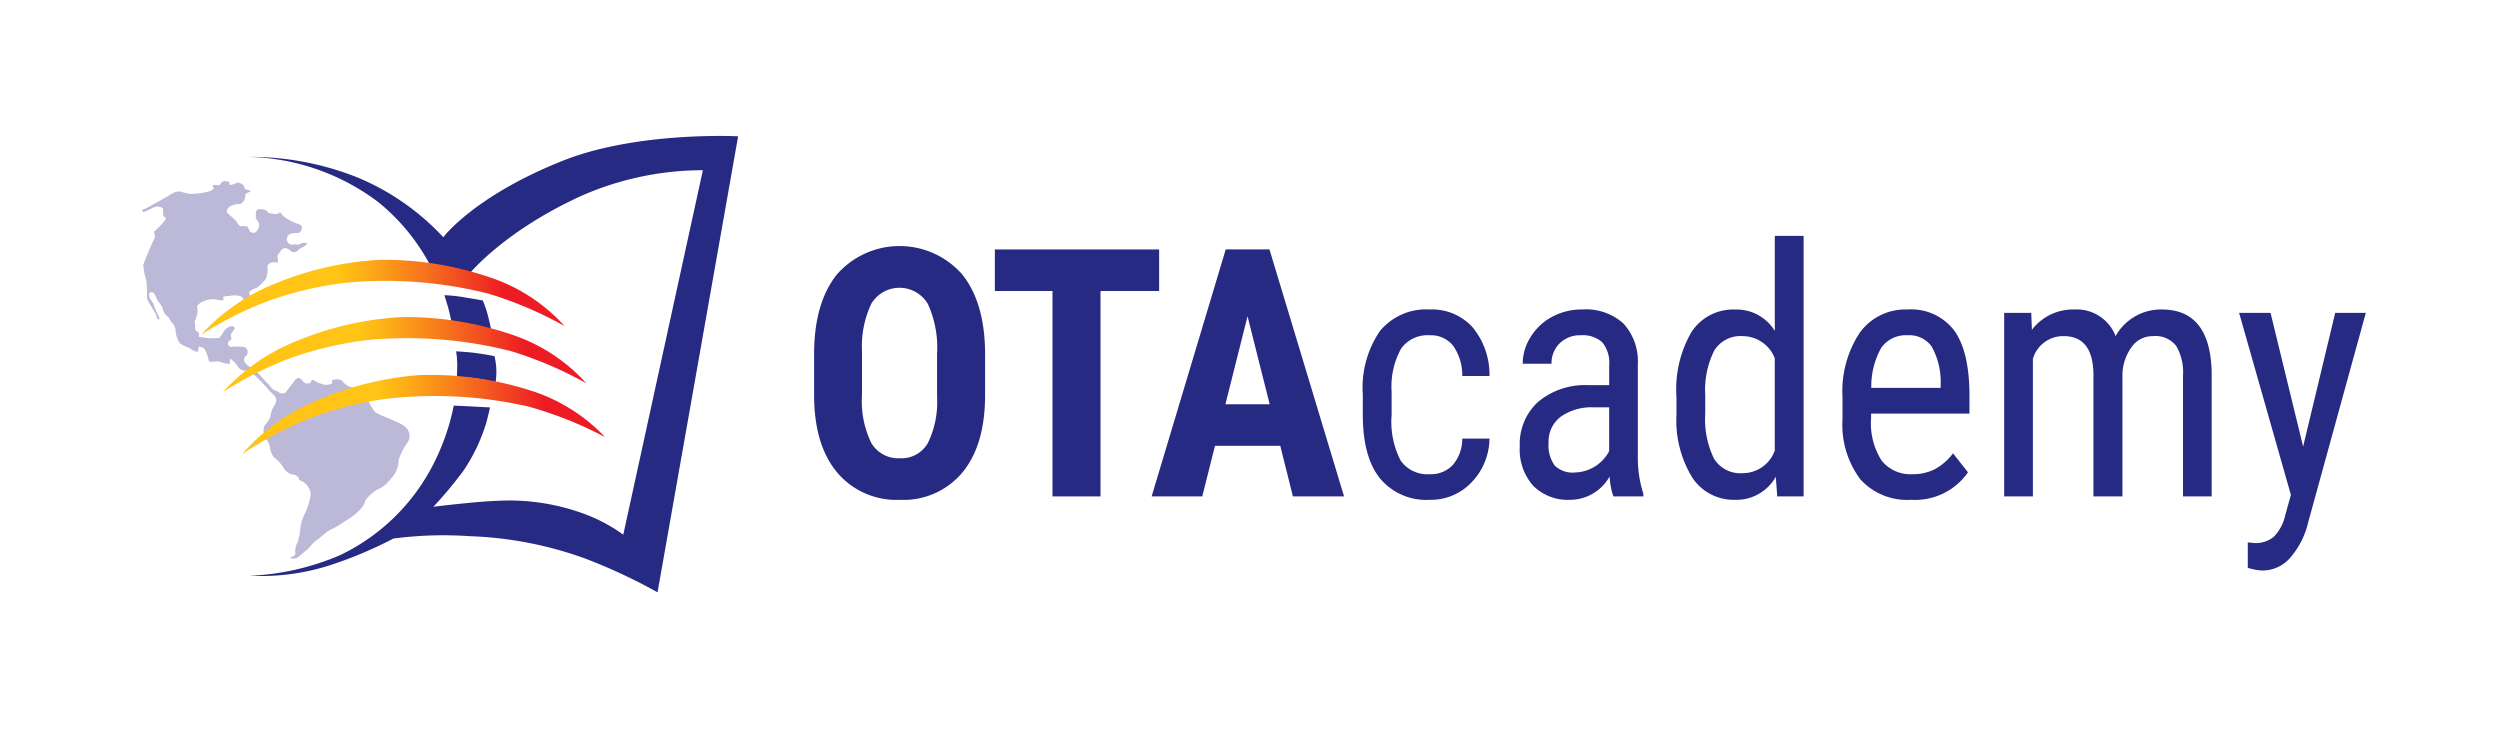
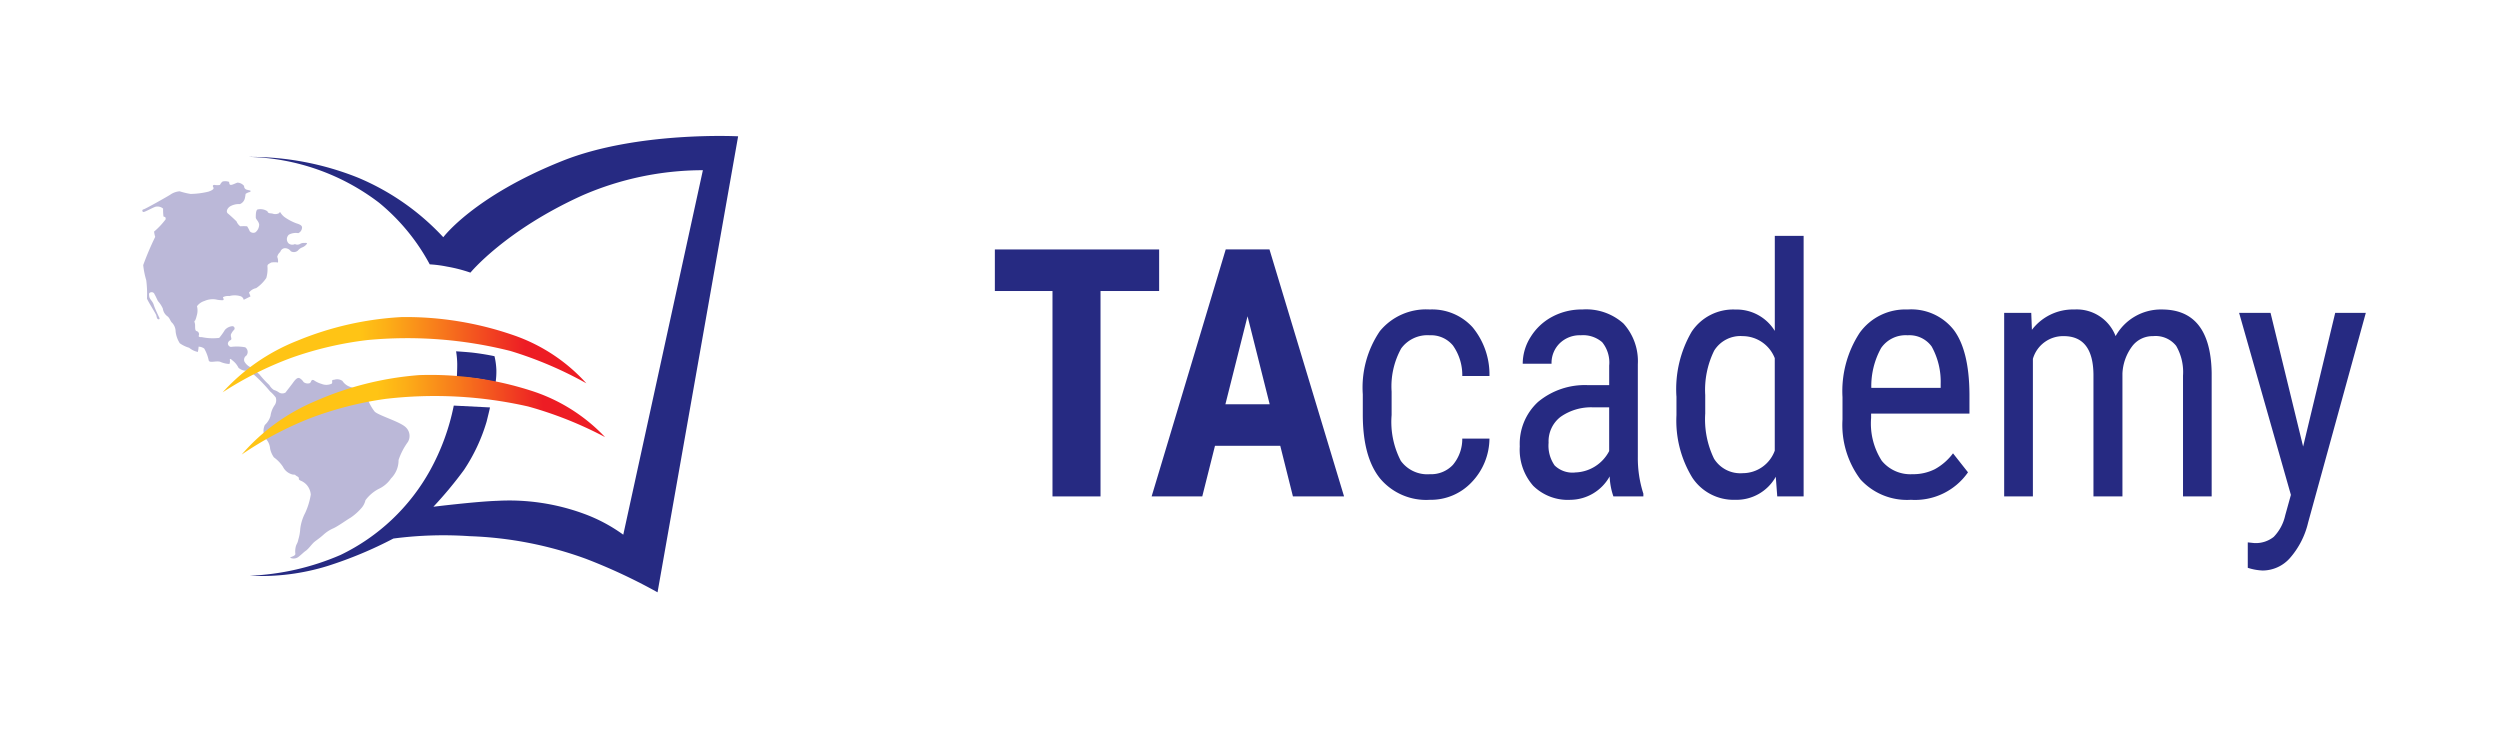
<svg xmlns="http://www.w3.org/2000/svg" xmlns:xlink="http://www.w3.org/1999/xlink" width="240" height="70" viewBox="0 0 240 70">
  <defs>
    <style>.a{fill:#262a82;}.b{fill:#bbb8d8;}.c{fill:url(#a);}.d{fill:url(#b);}.e{fill:url(#c);}</style>
    <linearGradient id="a" x1="21.371" y1="34.048" x2="56.292" y2="34.048" gradientUnits="userSpaceOnUse">
      <stop offset="0" stop-color="#ffc415" />
      <stop offset="0.376" stop-color="#ffc415" />
      <stop offset="0.451" stop-color="#fdaf17" />
      <stop offset="0.605" stop-color="#f7771c" />
      <stop offset="0.825" stop-color="#ed1f24" />
      <stop offset="0.831" stop-color="#ed1c24" />
    </linearGradient>
    <linearGradient id="b" x1="19.274" y1="28.553" x2="54.195" y2="28.553" xlink:href="#a" />
    <linearGradient id="c" x1="27.995" y1="30.356" x2="62.915" y2="30.356" gradientTransform="matrix(1, -0.023, 0.023, 1, -5.582, 10.328)" xlink:href="#a" />
  </defs>
  <title>otacademy-logo_rgb</title>
  <path class="a" d="M63.124,56.862L70.86,13.086s-9.674-.507-16.845,2.35c-8.531,3.4-11.459,7.338-11.459,7.338a23.611,23.611,0,0,0-8.17-5.711,27.756,27.756,0,0,0-10.531-2,21.46,21.46,0,0,1,12.52,4.386,19.655,19.655,0,0,1,4.88,5.929,11.676,11.676,0,0,1,1.663.217,14.043,14.043,0,0,1,2.242.578s3.325-4.049,10.736-7.41a29.053,29.053,0,0,1,11.581-2.423L59.834,51.331a15.5,15.5,0,0,0-3.769-2.006,20.8,20.8,0,0,0-8.305-1.247c-2.036.064-6.155,0.57-6.155,0.57a38.229,38.229,0,0,0,2.938-3.534,17.111,17.111,0,0,0,2.169-4.627c0.339-1.356.325-1.374,0.325-1.374l-3.475-.176A21.6,21.6,0,0,1,41.29,45.15a19.474,19.474,0,0,1-8.608,8.129,24.493,24.493,0,0,1-8.708,1.993,21.591,21.591,0,0,0,7.483-.94A39.268,39.268,0,0,0,37.765,51.7a37.052,37.052,0,0,1,7.342-.226,36.008,36.008,0,0,1,11.147,2.174A53.587,53.587,0,0,1,63.124,56.862Z" />
  <path class="a" d="M47.58,36.691a7.374,7.374,0,0,0,.072-1.157,6.944,6.944,0,0,0-.18-1.338s-0.8-.181-1.952-0.325c-0.619-.077-1.735-0.144-1.735-0.144a8.1,8.1,0,0,1,.109,1.229c0,0.614-.036,1.229-0.036,1.229s1.011,0.036,1.843.144S47.58,36.691,47.58,36.691Z" />
-   <path class="a" d="M47.145,31.594S47,30.907,46.821,30.22a11.872,11.872,0,0,0-.47-1.374s-0.431-.084-1.7-0.289a14.031,14.031,0,0,0-1.989-.217s0.253,0.8.362,1.193,0.325,1.374.325,1.374a15.029,15.029,0,0,1,1.735.254C45.917,31.341,47.145,31.594,47.145,31.594Z" />
  <path class="b" d="M15.3,30.51s0.072,0.144-.073.144-0.18-.181-0.217-0.362-0.94-1.554-.9-1.663a9.845,9.845,0,0,0-.072-1.735,7.8,7.8,0,0,1-.29-1.446A27.919,27.919,0,0,1,14.9,22.738a2.559,2.559,0,0,1-.108-0.506,6.962,6.962,0,0,0,1.12-1.193c-0.036-.253-0.036-0.181-0.217-0.253a4.894,4.894,0,0,1-.036-0.759,0.825,0.825,0,0,0-.723-0.181c-0.252.072-1.012,0.506-1.157,0.506a0.127,0.127,0,0,1,0-.253c0.181-.036,2.35-1.265,2.566-1.409a1.808,1.808,0,0,1,.9-0.325,7.422,7.422,0,0,0,1.048.253A7.777,7.777,0,0,0,20,18.4c0.542-.18.542-0.325,0.47-0.434s-0.036-.217.108-0.217a1.373,1.373,0,0,0,.543,0,0.789,0.789,0,0,1,.252-0.325,1.073,1.073,0,0,1,.615.036c0.036,0.108,0,.289.181,0.289s0.542-.217.651-0.217a0.869,0.869,0,0,1,.615.325,0.344,0.344,0,0,0,.289.362c0.253,0.072.47,0.072,0.253,0.217a1.013,1.013,0,0,0-.4.18,3.577,3.577,0,0,1-.073.434,0.8,0.8,0,0,1-.47.542,1.728,1.728,0,0,0-.94.217c-0.325.217-.4,0.542-0.217,0.687s0.651,0.578.832,0.759a1.048,1.048,0,0,0,.362.47,3.92,3.92,0,0,1,.651,0,2.784,2.784,0,0,1,.253.47,0.456,0.456,0,0,0,.543.109,0.961,0.961,0,0,0,.362-0.759c-0.073-.361-0.325-0.47-0.325-0.686s0-.759.216-0.759a1.216,1.216,0,0,1,.9.181c0.072,0.217.217,0.181,0.47,0.217a0.77,0.77,0,0,0,.651-0.036c0.108-.144.072-0.144,0.144-0.036a1.69,1.69,0,0,0,.362.4,4.881,4.881,0,0,0,1.157.615c0.361,0.108.541,0.217,0.541,0.4a0.609,0.609,0,0,1-.361.542,1.407,1.407,0,0,0-.9.144,0.58,0.58,0,0,0-.036.832,0.561,0.561,0,0,0,.615.072,0.53,0.53,0,0,0,.47,0,0.68,0.68,0,0,1,.434-0.108s0.289-.036.253,0.073a1.016,1.016,0,0,1-.47.36,0.944,0.944,0,0,0-.361.253,0.569,0.569,0,0,1-.723.109,0.68,0.68,0,0,0-.614-0.289,0.51,0.51,0,0,0-.4.362,0.839,0.839,0,0,0-.289.47,1.057,1.057,0,0,1,.072.542,1.914,1.914,0,0,0-.651,0c-0.253.145-.361,0.181-0.361,0.362a3.09,3.09,0,0,1-.109,1.121,3.586,3.586,0,0,1-.976.976,1.119,1.119,0,0,0-.687.434,3.544,3.544,0,0,1,.144.361l-0.651.325a0.46,0.46,0,0,0-.362-0.361,1.9,1.9,0,0,0-1.012,0,1.064,1.064,0,0,0-.615.108c0,0.109.144,0.217,0,.29a2.707,2.707,0,0,1-.687-0.072,1.931,1.931,0,0,0-1.085.145,1.389,1.389,0,0,0-.723.506,1.67,1.67,0,0,1-.036.94,1.975,1.975,0,0,1-.145.434c-0.144.072,0,.18,0,0.47s0,0.506.145,0.542a0.312,0.312,0,0,1,.217.4c-0.072.181,0.109,0.181,0.289,0.181a5.1,5.1,0,0,0,1.663.072,5.758,5.758,0,0,0,.543-0.759,1.072,1.072,0,0,1,.687-0.362,0.216,0.216,0,0,1,.217.325,1.54,1.54,0,0,0-.325.47c-0.036.29,0.144,0.434-.036,0.542a0.411,0.411,0,0,0-.254.325,0.343,0.343,0,0,0,.29.326,4.436,4.436,0,0,1,1.374.036,0.544,0.544,0,0,1,.108.8,0.468,0.468,0,0,0-.18.578,1.389,1.389,0,0,0,.4.434,5.76,5.76,0,0,1,1.048.8,8.921,8.921,0,0,0,.94,1.012,1.371,1.371,0,0,0,.433.47,1.632,1.632,0,0,1,.506.252,0.61,0.61,0,0,0,.614,0c0.073-.108.506-0.651,0.687-0.9s0.433-.615.686-0.47a1.111,1.111,0,0,1,.362.362,0.641,0.641,0,0,0,.579.108c0.181-.072.108-0.4,0.4-0.29a2.459,2.459,0,0,0,.759.362,1.186,1.186,0,0,0,.976-0.036c0.108-.181-0.109-0.361.216-0.361a0.877,0.877,0,0,1,.8.108,1.424,1.424,0,0,0,.759.578,4.659,4.659,0,0,1,1.59.9,4.133,4.133,0,0,0,.759,1.482c0.47,0.4,2.495.976,3,1.518a1.132,1.132,0,0,1,.181,1.374,6.443,6.443,0,0,0-.9,1.735,2.473,2.473,0,0,1-.722,1.771,2.912,2.912,0,0,1-1.193,1.012,3.676,3.676,0,0,0-1.265,1.085,1.713,1.713,0,0,1-.362.723,5.36,5.36,0,0,1-1.048.94c-0.434.253-1.12,0.759-1.627,1.012a3.489,3.489,0,0,0-1.012.651c-0.362.325-.651,0.506-0.868,0.687s-0.542.65-.8,0.831-0.289.253-.651,0.542a0.768,0.768,0,0,1-.832.146c-0.144-.073.506-0.146,0.47-0.4a1.859,1.859,0,0,1,.036-0.65c0.055-.277.181-0.326,0.253-0.724a4.192,4.192,0,0,0,.181-1.012,4.416,4.416,0,0,1,.47-1.518,6.74,6.74,0,0,0,.542-1.771,1.6,1.6,0,0,0-.433-0.976,1.571,1.571,0,0,0-.543-0.362c-0.361-.181.036-0.217-0.361-0.434-0.242-.131-0.072-0.145-0.361-0.145a1.4,1.4,0,0,1-.976-0.759,3.47,3.47,0,0,0-.868-0.9,2.23,2.23,0,0,1-.362-0.832,1.588,1.588,0,0,0-.433-0.976,1.378,1.378,0,0,1-.073-1.3,1.882,1.882,0,0,0,.543-0.867,2.381,2.381,0,0,1,.434-1.085,0.859,0.859,0,0,0,.072-0.686,3.466,3.466,0,0,0-.543-0.578,15.17,15.17,0,0,0-1.446-1.518,2.275,2.275,0,0,0-.832-0.47,1.126,1.126,0,0,1-.759-0.289,1.99,1.99,0,0,0-.47-0.615c-0.144-.108-0.325-0.325-0.362-0.18a0.81,0.81,0,0,1-.036.434,2.514,2.514,0,0,1-.9-0.217c-0.4-.108-0.976.144-1.085-0.108a3.866,3.866,0,0,0-.434-1.156,0.95,0.95,0,0,0-.541-0.181,2.939,2.939,0,0,1-.073.506,1.9,1.9,0,0,1-.832-0.4,3,3,0,0,1-.9-0.434,2.614,2.614,0,0,1-.4-1.121,1.262,1.262,0,0,0-.325-0.832c-0.181-.145-0.216-0.424-0.433-0.614a1.093,1.093,0,0,1-.47-0.759,2.646,2.646,0,0,0-.47-0.722c-0.145-.29-0.217-0.47-0.325-0.651a0.294,0.294,0,0,0-.4-0.18c-0.145.048-.144,0.144-0.108,0.4s0.325,0.435.433,0.8S15.3,30.51,15.3,30.51Z" />
  <path class="c" d="M21.371,37.667a19.159,19.159,0,0,1,7.158-4.952,30.45,30.45,0,0,1,10.049-2.277,31.608,31.608,0,0,1,10.7,1.735A16.772,16.772,0,0,1,56.292,36.8a36.771,36.771,0,0,0-7.3-3.109,40.535,40.535,0,0,0-13.7-1.048,33.591,33.591,0,0,0-7.3,1.7A33.074,33.074,0,0,0,21.371,37.667Z" />
-   <path class="d" d="M19.274,32.172a19.163,19.163,0,0,1,7.158-4.953,30.457,30.457,0,0,1,10.049-2.277,31.579,31.579,0,0,1,10.7,1.735A16.765,16.765,0,0,1,54.195,31.3a36.776,36.776,0,0,0-7.3-3.109,40.533,40.533,0,0,0-13.7-1.048,33.618,33.618,0,0,0-7.3,1.7A33.1,33.1,0,0,0,19.274,32.172Z" />
  <path class="e" d="M23.2,43.64a19.157,19.157,0,0,1,7.04-5.118,30.45,30.45,0,0,1,9.994-2.511A31.607,31.607,0,0,1,50.967,37.5a16.766,16.766,0,0,1,7.119,4.463,36.715,36.715,0,0,0-7.373-2.938,40.508,40.508,0,0,0-13.721-.729,33.572,33.572,0,0,0-7.261,1.869A33.076,33.076,0,0,0,23.2,43.64Z" />
-   <path class="a" d="M94.568,37.935q0,4.771-2.165,7.409a7.347,7.347,0,0,1-6.01,2.638,7.426,7.426,0,0,1-6.018-2.614q-2.189-2.613-2.22-7.319V33.994q0-4.885,2.173-7.629a8,8,0,0,1,12.02-.049q2.188,2.7,2.22,7.564v4.054Zm-4.611-3.973a10.087,10.087,0,0,0-.875-4.771,3.164,3.164,0,0,0-5.424-.057,9.568,9.568,0,0,0-.907,4.584v4.217a9.125,9.125,0,0,0,.891,4.584,2.99,2.99,0,0,0,2.751,1.473,2.916,2.916,0,0,0,2.673-1.441,8.955,8.955,0,0,0,.891-4.47V33.962Z" />
  <path class="a" d="M111.277,27.937H105.65V47.656h-4.611V27.937H95.506V23.948h15.771v3.989Z" />
  <path class="a" d="M122.906,42.8h-6.268l-1.219,4.852h-4.861l7.112-23.708h4.2l7.159,23.708h-4.908Zm-5.268-3.989h4.252l-2.126-8.451Z" />
  <path class="a" d="M137.271,45.523a2.871,2.871,0,0,0,2.2-.887,3.858,3.858,0,0,0,.907-2.532h2.61a6.113,6.113,0,0,1-1.727,4.209,5.371,5.371,0,0,1-3.993,1.669,5.774,5.774,0,0,1-4.791-2.06q-1.649-2.059-1.649-6.13V37.853a9.621,9.621,0,0,1,1.641-6.066,5.734,5.734,0,0,1,4.783-2.076,5.242,5.242,0,0,1,4.119,1.71,7.13,7.13,0,0,1,1.618,4.673h-2.61a4.918,4.918,0,0,0-.9-2.931,2.728,2.728,0,0,0-2.227-.977,3.122,3.122,0,0,0-2.735,1.262,7.518,7.518,0,0,0-.922,4.144V39.84a8.106,8.106,0,0,0,.883,4.4A3.144,3.144,0,0,0,137.271,45.523Z" />
  <path class="a" d="M154.887,47.656a6.548,6.548,0,0,1-.36-1.921,4.361,4.361,0,0,1-3.751,2.247,4.735,4.735,0,0,1-3.587-1.344,5.243,5.243,0,0,1-1.29-3.786,5.459,5.459,0,0,1,1.751-4.266,7.02,7.02,0,0,1,4.8-1.612h2.032V35.1a3.093,3.093,0,0,0-.672-2.247,2.8,2.8,0,0,0-2.048-.668,2.766,2.766,0,0,0-2.032.773,2.645,2.645,0,0,0-.782,1.962h-2.767a4.807,4.807,0,0,1,.766-2.581,5.419,5.419,0,0,1,2.063-1.929,5.99,5.99,0,0,1,2.892-.7,5.368,5.368,0,0,1,3.947,1.344,5.385,5.385,0,0,1,1.383,3.916v8.89a11.132,11.132,0,0,0,.531,3.533v0.261h-2.876Zm-3.689-2.3a3.8,3.8,0,0,0,3.282-2.052v-4.2h-1.563a5.088,5.088,0,0,0-3.111.92,2.967,2.967,0,0,0-1.141,2.483,3.313,3.313,0,0,0,.578,2.174A2.452,2.452,0,0,0,151.2,45.36Z" />
  <path class="a" d="M160.936,38.049a10.955,10.955,0,0,1,1.462-6.2,4.779,4.779,0,0,1,4.2-2.133,4.3,4.3,0,0,1,3.783,2.052V22.645h2.767V47.656h-2.532l-0.141-1.889a4.315,4.315,0,0,1-3.892,2.214,4.759,4.759,0,0,1-4.119-2.125,10.482,10.482,0,0,1-1.524-6V38.049Zm2.767,1.635a8.645,8.645,0,0,0,.844,4.35,2.97,2.97,0,0,0,2.751,1.391,3.275,3.275,0,0,0,3.079-2.163V34.383a3.324,3.324,0,0,0-3.064-2.115,2.97,2.97,0,0,0-2.751,1.391,8.526,8.526,0,0,0-.86,4.269v1.756Z" />
  <path class="a" d="M183.445,47.981a6.041,6.041,0,0,1-4.846-1.962,8.714,8.714,0,0,1-1.719-5.756V38.13a10.23,10.23,0,0,1,1.649-6.179,5.392,5.392,0,0,1,4.6-2.239,5.182,5.182,0,0,1,4.439,1.97q1.469,1.971,1.5,6.138v1.889h-9.441v0.407a6.624,6.624,0,0,0,1.024,4.12,3.542,3.542,0,0,0,2.946,1.286,4.617,4.617,0,0,0,2.149-.481,5.392,5.392,0,0,0,1.743-1.522l1.438,1.824A6.186,6.186,0,0,1,183.445,47.981Zm-0.313-15.794a2.859,2.859,0,0,0-2.548,1.229,7.531,7.531,0,0,0-.938,3.818h6.659V36.844a6.955,6.955,0,0,0-.867-3.582A2.633,2.633,0,0,0,183.132,32.187Z" />
  <path class="a" d="M195,30.037l0.063,1.628a4.95,4.95,0,0,1,4.08-1.954,3.993,3.993,0,0,1,3.955,2.556,4.975,4.975,0,0,1,4.439-2.556q4.673,0,4.783,6.074v11.87h-2.751V36.062a5.012,5.012,0,0,0-.656-2.857,2.52,2.52,0,0,0-2.22-.936,2.453,2.453,0,0,0-2.032,1.01,4.716,4.716,0,0,0-.907,2.573V47.656h-2.782V35.932q-0.047-3.664-2.86-3.664a3.017,3.017,0,0,0-2.954,2.182V47.656H192.4V30.037H195Z" />
  <path class="a" d="M221.1,42.868l3.079-12.831h2.939l-5.533,20.109a7.921,7.921,0,0,1-1.766,3.444,3.523,3.523,0,0,1-2.595,1.18,5.276,5.276,0,0,1-1.438-.261V52.068l0.61,0.065a2.767,2.767,0,0,0,1.883-.594,4.276,4.276,0,0,0,1.1-2.06l0.547-1.97-4.971-17.472h3.017Z" />
</svg>